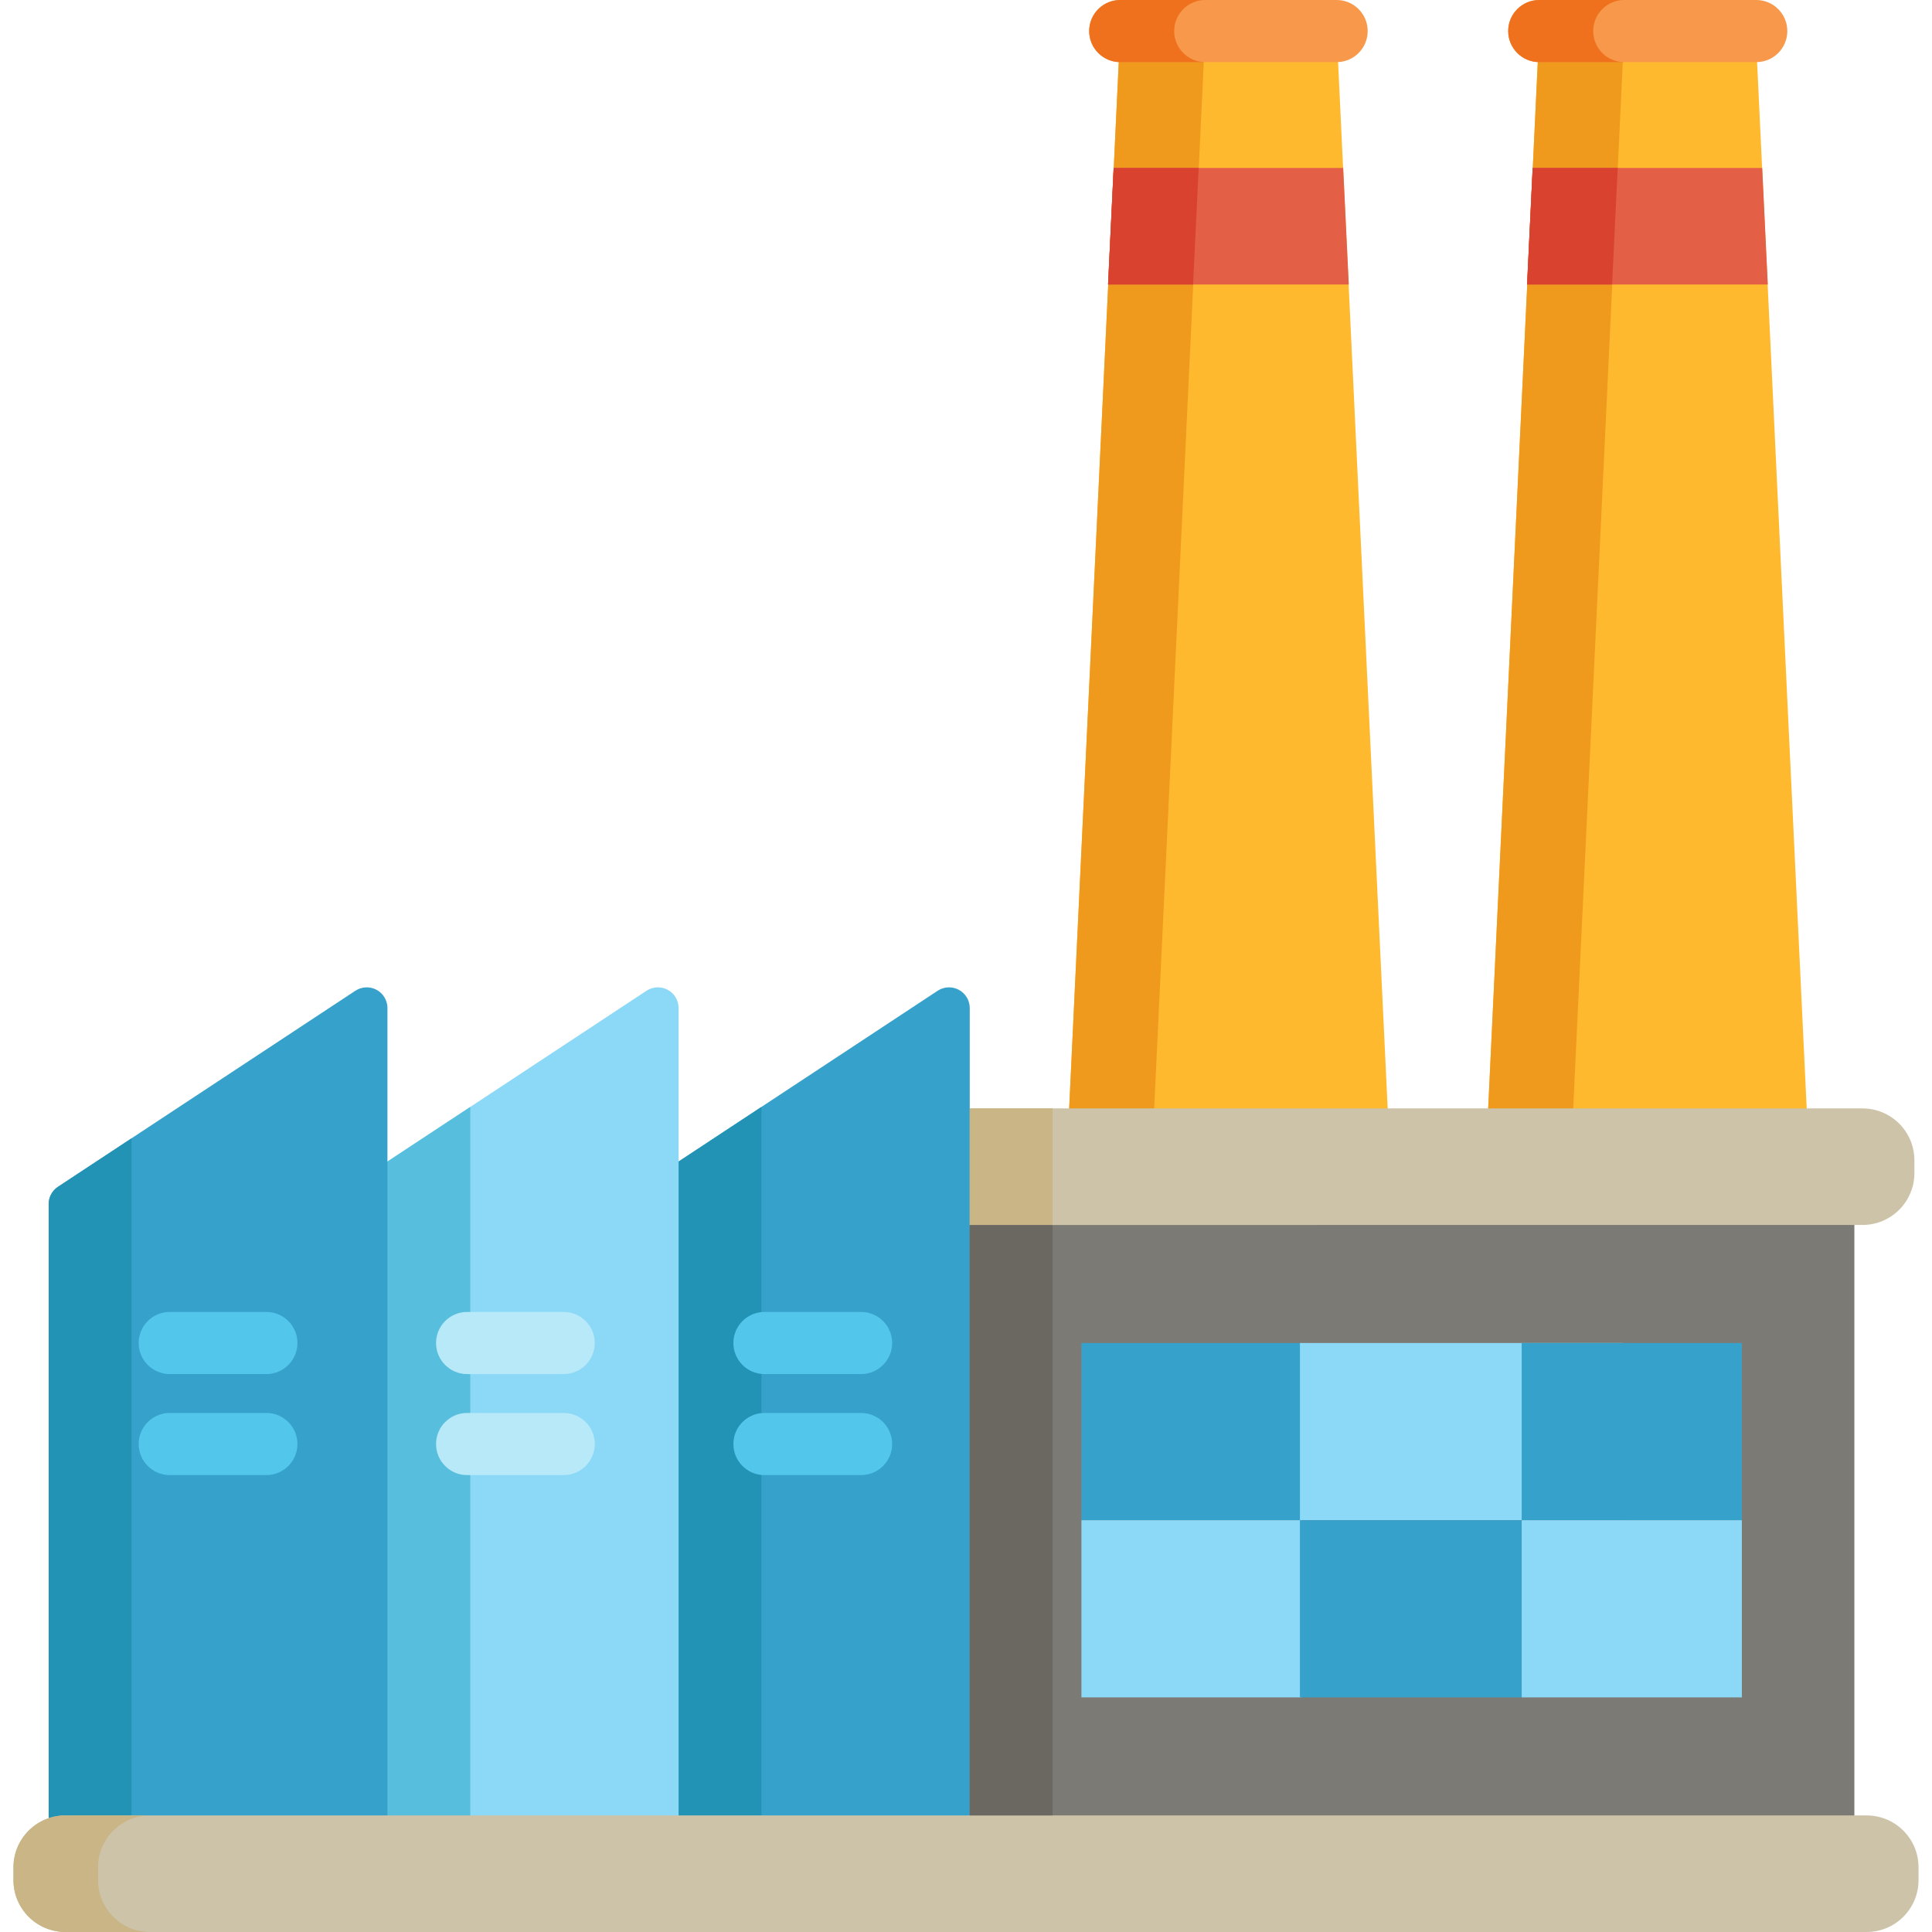
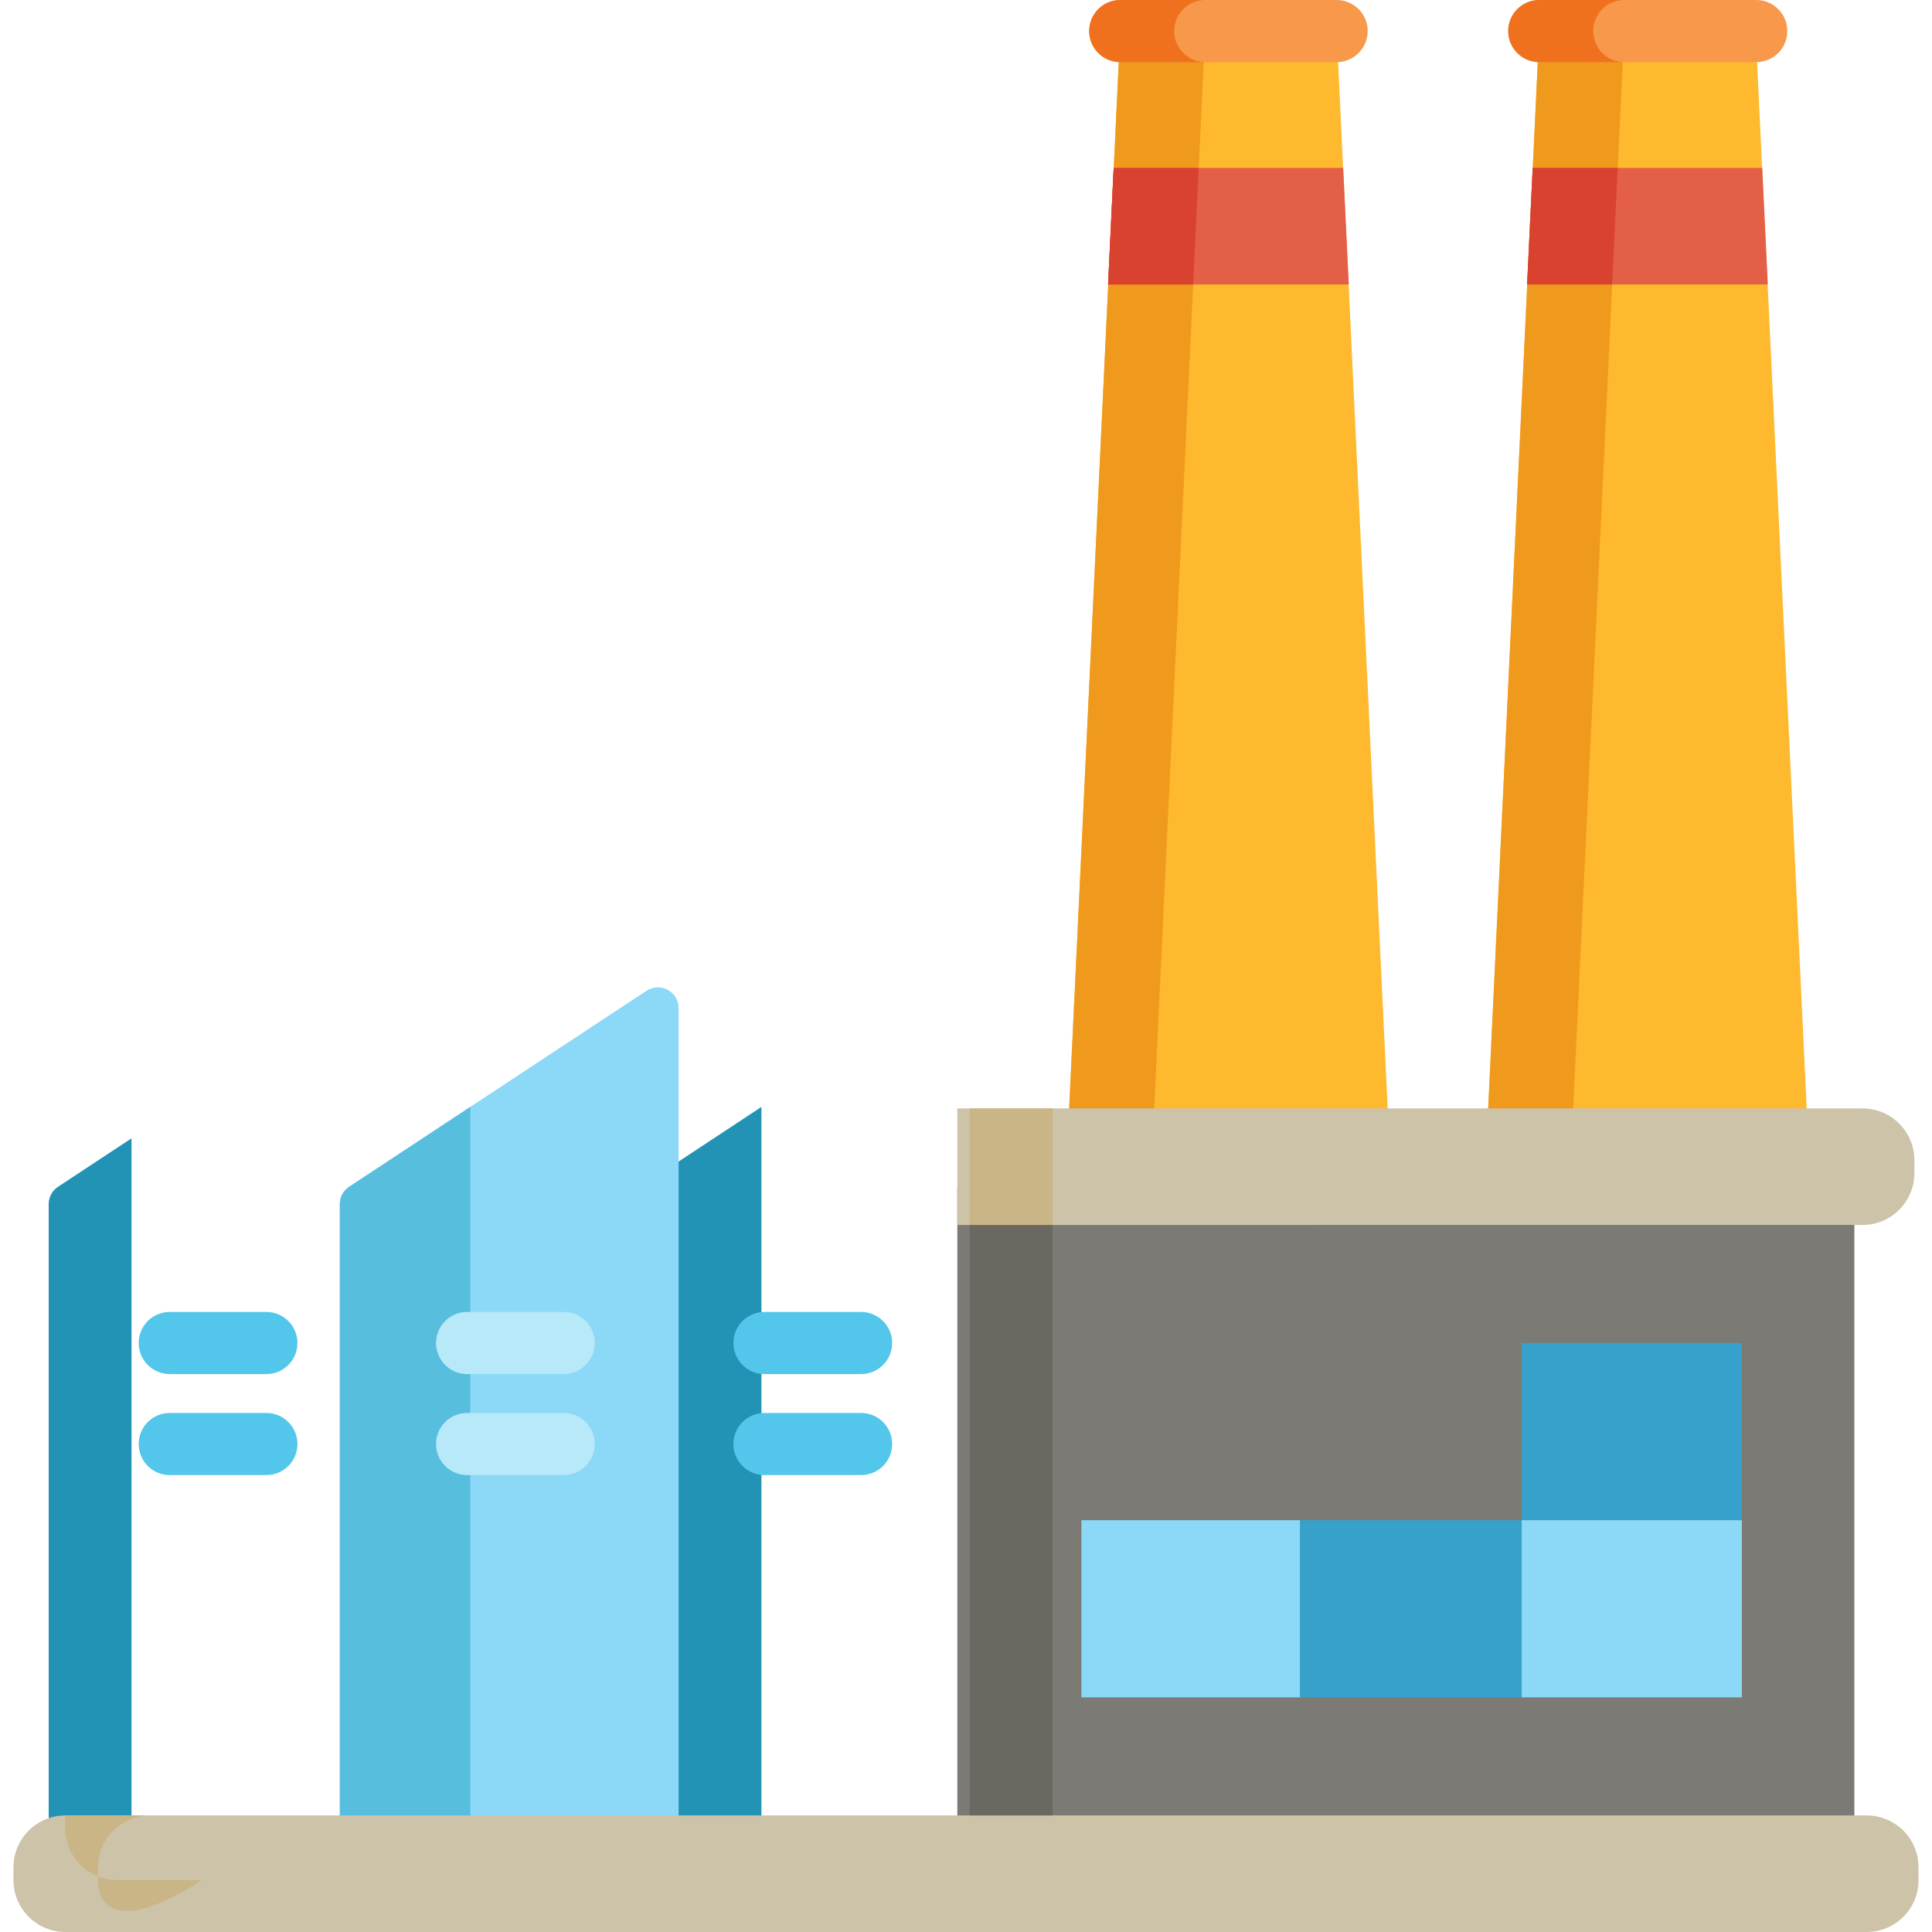
<svg xmlns="http://www.w3.org/2000/svg" version="1.1" id="Layer_1" viewBox="0 0 512 512" xml:space="preserve">
  <g>
    <polyline style="fill:#FFB92E;" points="470.244,113.362 465.26,8.232 407.919,8.232 394.334,294.834 478.845,294.834    471.612,142.251  " />
    <polygon style="fill:#FFB92E;" points="296.874,8.232 283.29,294.834 367.8,294.834 354.216,8.232  " />
  </g>
  <g>
    <polygon style="fill:#EF9A1D;" points="407.919,8.232 394.334,294.834 416.861,294.834 430.445,8.232  " />
    <polygon style="fill:#EF9A1D;" points="296.874,8.232 283.29,294.834 305.818,294.834 319.402,8.232  " />
  </g>
  <g>
    <polygon style="fill:#E35F46;" points="404.692,75.398 468.486,75.398 467.003,44.507 406.176,44.507  " />
    <polygon style="fill:#E35F46;" points="293.649,75.398 357.443,75.398 355.959,44.507 295.132,44.507  " />
  </g>
  <g>
    <path style="fill:#F7984B;" d="M465.422,16.463h-57.503c-4.546,0-8.232-3.684-8.232-8.232S403.373,0,407.919,0h57.503   c4.546,0,8.232,3.684,8.232,8.232S469.968,16.463,465.422,16.463z" />
    <path style="fill:#F7984B;" d="M354.216,16.463h-57.342c-4.546,0-8.232-3.684-8.232-8.232S292.328,0,296.874,0h57.342   c4.547,0,8.232,3.684,8.232,8.232S358.763,16.463,354.216,16.463z" />
  </g>
  <g>
-     <polygon style="fill:#E35F46;" points="406.176,44.507 404.692,75.398 427.22,75.398 428.703,44.507  " />
    <polygon style="fill:#E35F46;" points="295.132,44.507 293.649,75.398 316.176,75.398 317.659,44.507  " />
  </g>
  <g>
    <polygon style="fill:#D8422E;" points="406.176,44.507 404.692,75.398 427.22,75.398 428.703,44.507  " />
    <polygon style="fill:#D8422E;" points="295.132,44.507 293.649,75.398 316.176,75.398 317.659,44.507  " />
  </g>
  <g>
    <path style="fill:#EF711D;" d="M422.214,8.232c0-4.547,3.686-8.232,8.232-8.232h-22.527c-4.546,0-8.232,3.684-8.232,8.232   s3.686,8.232,8.232,8.232h22.527C425.901,16.463,422.214,12.779,422.214,8.232z" />
    <path style="fill:#EF711D;" d="M311.171,8.232c0-4.547,3.686-8.232,8.232-8.232h-22.527c-4.546,0-8.232,3.684-8.232,8.232   s3.686,8.232,8.232,8.232h22.527C314.856,16.463,311.171,12.779,311.171,8.232z" />
  </g>
  <polyline style="fill:#7C7A75;" points="431.241,314.535 491.426,314.535 491.426,494.838 253.7,494.838 253.7,314.535   403.072,314.535 " />
  <path style="fill:#CCC3A8;" d="M491.426,324.628h2.154c7.597,0,13.755-6.158,13.755-13.755v-3.38  c0-7.597-6.158-13.755-13.755-13.755h-82.68h-157.2v30.891" />
  <g>
-     <rect x="286.588" y="355.909" style="fill:#36A1CB;" width="58.345" height="46.955" />
-   </g>
+     </g>
  <g>
    <g>
      <rect x="286.588" y="402.872" style="fill:#8BD8F7;" width="58.345" height="46.955" />
    </g>
    <g>
-       <rect x="344.494" y="355.909" style="fill:#8BD8F7;" width="85.685" height="46.955" />
-     </g>
+       </g>
  </g>
  <g>
    <g>
      <rect x="344.494" y="402.872" style="fill:#36A1CB;" width="58.821" height="46.955" />
    </g>
    <g>
      <rect x="403.267" y="355.909" style="fill:#36A1CB;" width="58.345" height="46.955" />
    </g>
  </g>
  <g>
    <rect x="403.267" y="402.872" style="fill:#8BD8F7;" width="58.345" height="46.955" />
  </g>
-   <path style="fill:#36A1CB;" d="M254.107,262.313c-1.777-0.956-3.937-0.859-5.623,0.25l-78.804,51.951  c-1.539,1.016-2.467,2.737-2.467,4.582v162.013c0,3.031,2.457,5.488,5.488,5.488h78.804c3.031,0,5.488-2.456,5.488-5.488V267.144  C256.992,265.126,255.885,263.27,254.107,262.313z" />
  <path style="fill:#2393B5;" d="M201.787,293.347l-32.107,21.166c-1.539,1.016-2.467,2.737-2.467,4.582v162.013  c0,3.031,2.457,5.488,5.488,5.488h29.087V293.347z" />
  <path style="fill:#8BD8F7;" d="M176.95,262.313c-1.777-0.956-3.936-0.859-5.622,0.25l-78.804,51.951  c-1.54,1.016-2.467,2.737-2.467,4.582v162.013c0,3.031,2.457,5.488,5.488,5.488h78.804c3.03,0,5.488-2.456,5.488-5.488V267.144  C179.837,265.126,178.727,263.27,176.95,262.313z" />
  <path style="fill:#57BEDD;" d="M124.628,293.348l-32.104,21.165c-1.54,1.016-2.467,2.737-2.467,4.582v162.013  c0,3.031,2.457,5.488,5.488,5.488h29.084V293.348z" />
-   <path style="fill:#36A1CB;" d="M99.792,262.313c-1.777-0.956-3.937-0.859-5.623,0.25l-78.802,51.951  c-1.54,1.016-2.467,2.737-2.467,4.582v162.013c0,3.031,2.457,5.488,5.488,5.488H97.19c3.031,0,5.488-2.456,5.488-5.488V267.144  C102.678,265.126,101.569,263.27,99.792,262.313z" />
  <path style="fill:#2393B5;" d="M34.853,301.667l-19.486,12.846c-1.54,1.016-2.467,2.737-2.467,4.582v162.013  c0,3.031,2.457,5.488,5.488,5.488h16.465V301.667z" />
  <path style="fill:#CCC3A8;" d="M494.678,481.108h-82.68H100.002H17.322c-7.597,0-13.755,6.158-13.755,13.755v3.38  c0,7.597,6.158,13.755,13.755,13.755h82.679h311.996h82.68c7.597,0,13.755-6.158,13.755-13.755v-3.38  C508.433,487.267,502.275,481.108,494.678,481.108z" />
  <g>
    <path style="fill:#52C6EB;" d="M228.199,364.144h-25.61c-4.546,0-8.232-3.684-8.232-8.232s3.686-8.232,8.232-8.232h25.61   c4.547,0,8.232,3.684,8.232,8.232S232.747,364.144,228.199,364.144z" />
    <path style="fill:#52C6EB;" d="M228.199,390.914h-25.61c-4.546,0-8.232-3.684-8.232-8.232s3.686-8.232,8.232-8.232h25.61   c4.547,0,8.232,3.684,8.232,8.232S232.747,390.914,228.199,390.914z" />
  </g>
  <g>
    <path style="fill:#B7E9F9;" d="M149.395,364.144h-25.608c-4.546,0-8.232-3.684-8.232-8.232s3.686-8.232,8.232-8.232h25.608   c4.547,0,8.232,3.684,8.232,8.232S153.942,364.144,149.395,364.144z" />
    <path style="fill:#B7E9F9;" d="M149.395,390.914h-25.608c-4.546,0-8.232-3.684-8.232-8.232s3.686-8.232,8.232-8.232h25.608   c4.547,0,8.232,3.684,8.232,8.232S153.942,390.914,149.395,390.914z" />
  </g>
  <g>
    <path style="fill:#52C6EB;" d="M70.593,364.144h-25.61c-4.547,0-8.232-3.684-8.232-8.232s3.684-8.232,8.232-8.232h25.61   c4.547,0,8.232,3.684,8.232,8.232S75.141,364.144,70.593,364.144z" />
    <path style="fill:#52C6EB;" d="M70.593,390.914h-25.61c-4.547,0-8.232-3.684-8.232-8.232s3.684-8.232,8.232-8.232h25.61   c4.547,0,8.232,3.684,8.232,8.232S75.141,390.914,70.593,390.914z" />
  </g>
  <rect x="256.988" y="324.629" style="fill:#6B6861;" width="21.951" height="156.476" />
  <g>
    <rect x="256.988" y="293.733" style="fill:#C9B585;" width="21.951" height="30.896" />
-     <path style="fill:#C9B585;" d="M25.979,498.245v-3.38c0-7.597,6.158-13.755,13.755-13.755H17.322   c-7.597,0-13.755,6.158-13.755,13.755v3.38c0,7.597,6.158,13.755,13.755,13.755h22.412C32.137,512,25.979,505.842,25.979,498.245z" />
+     <path style="fill:#C9B585;" d="M25.979,498.245v-3.38c0-7.597,6.158-13.755,13.755-13.755H17.322   v3.38c0,7.597,6.158,13.755,13.755,13.755h22.412C32.137,512,25.979,505.842,25.979,498.245z" />
  </g>
</svg>